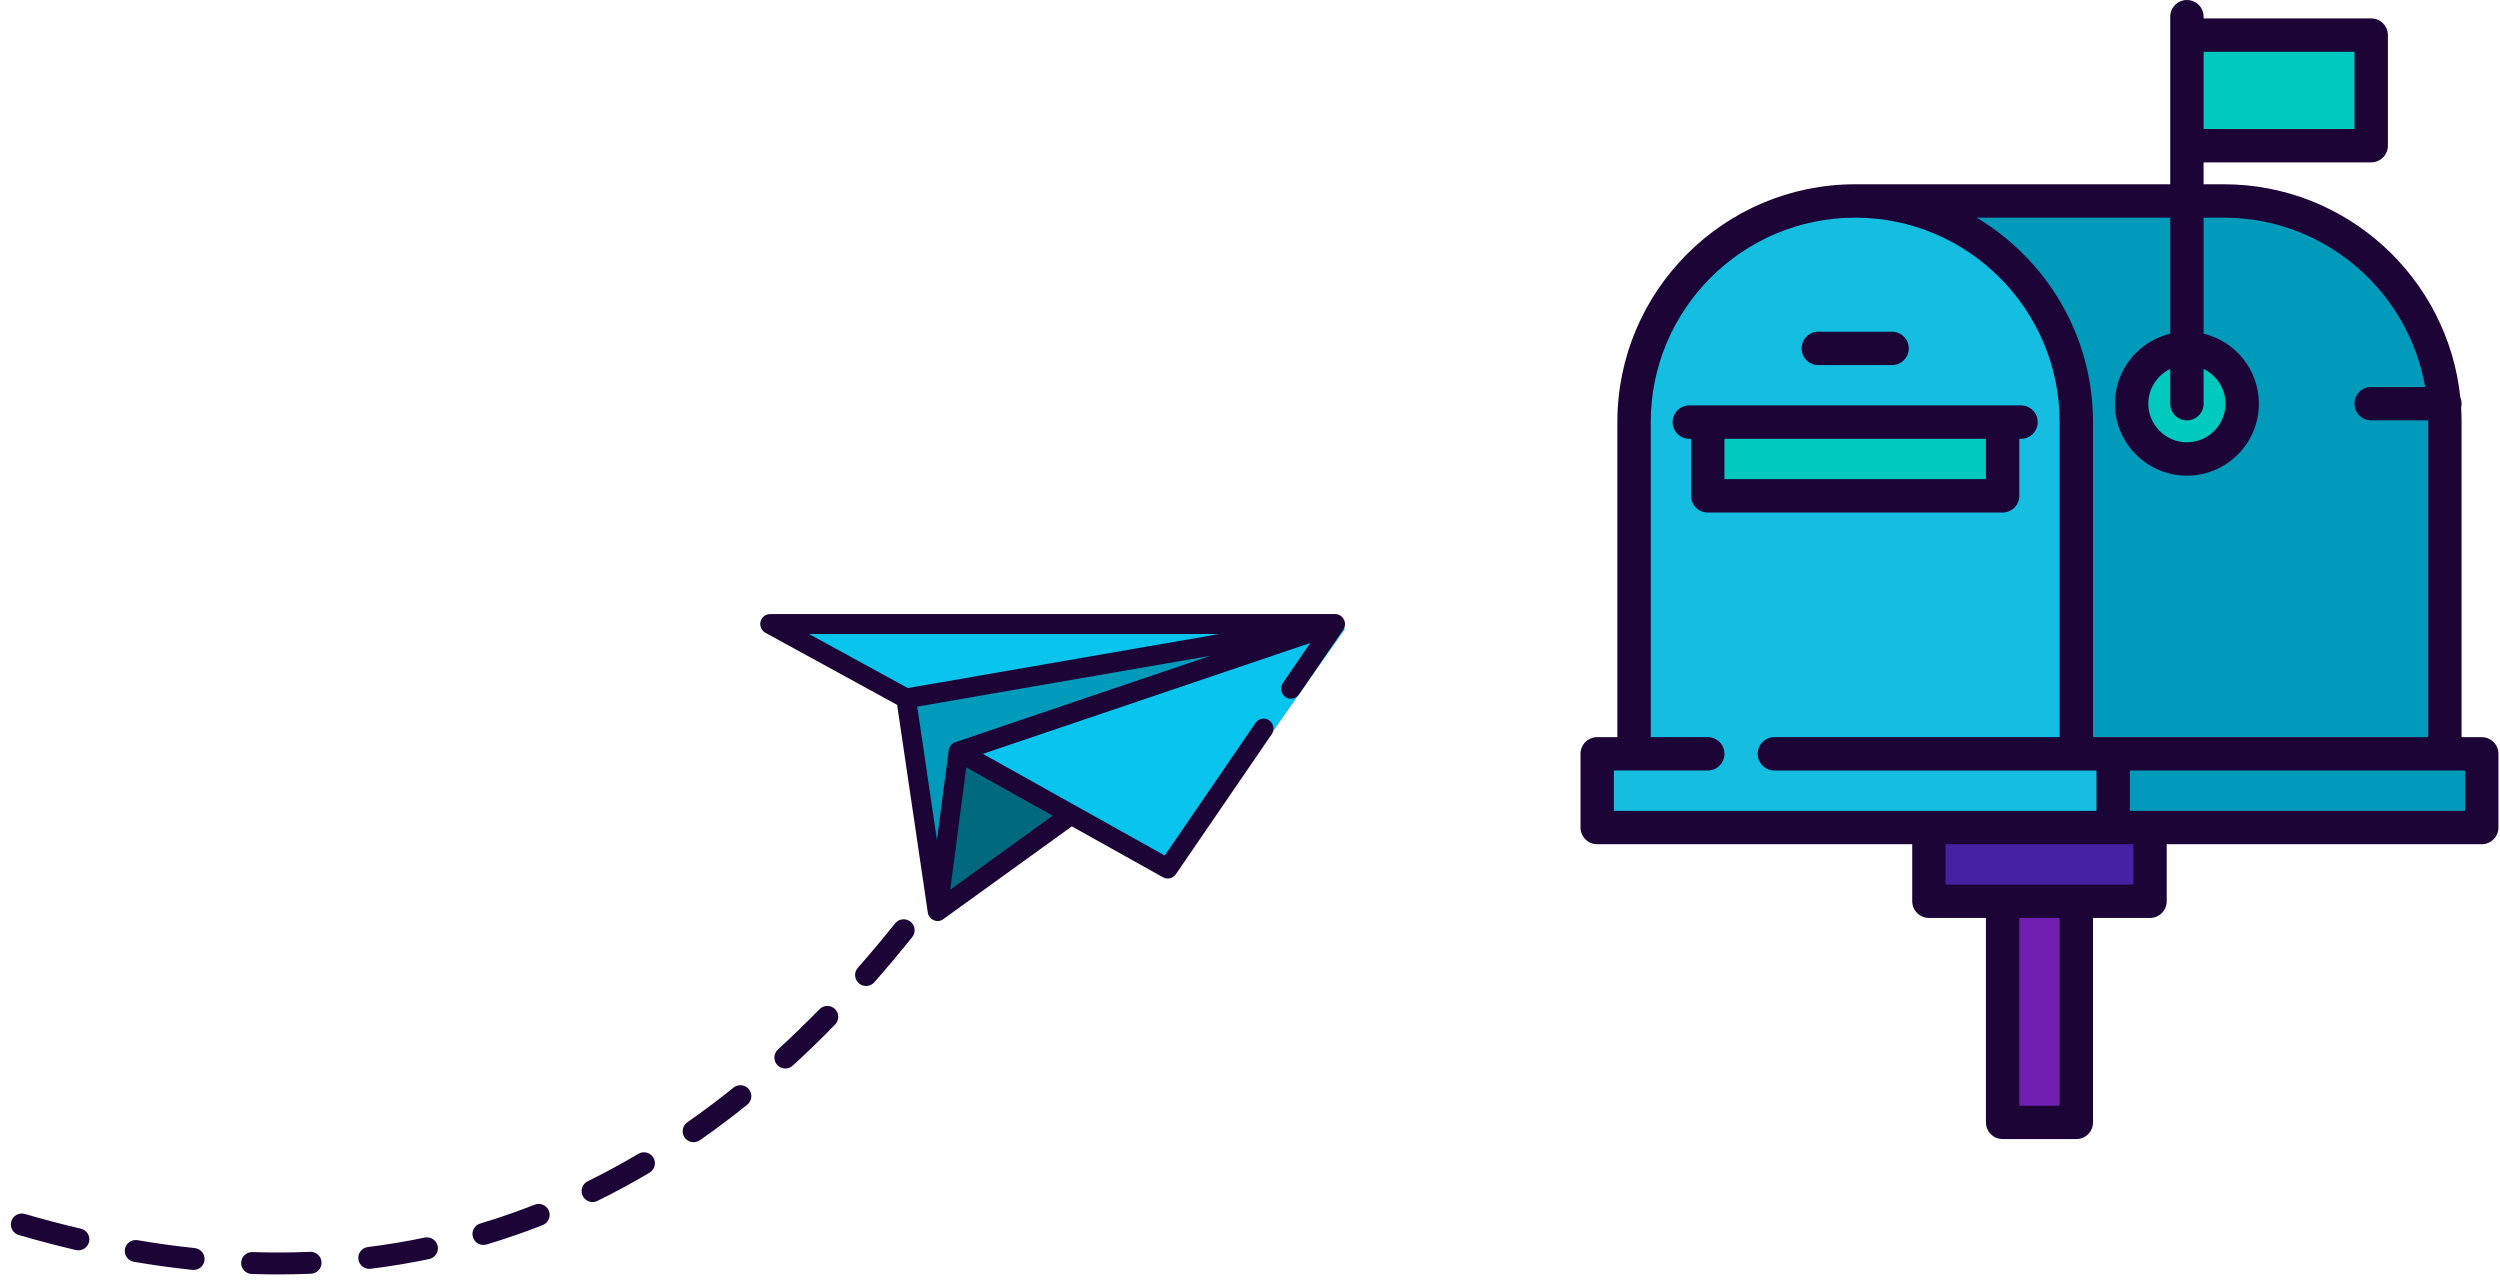
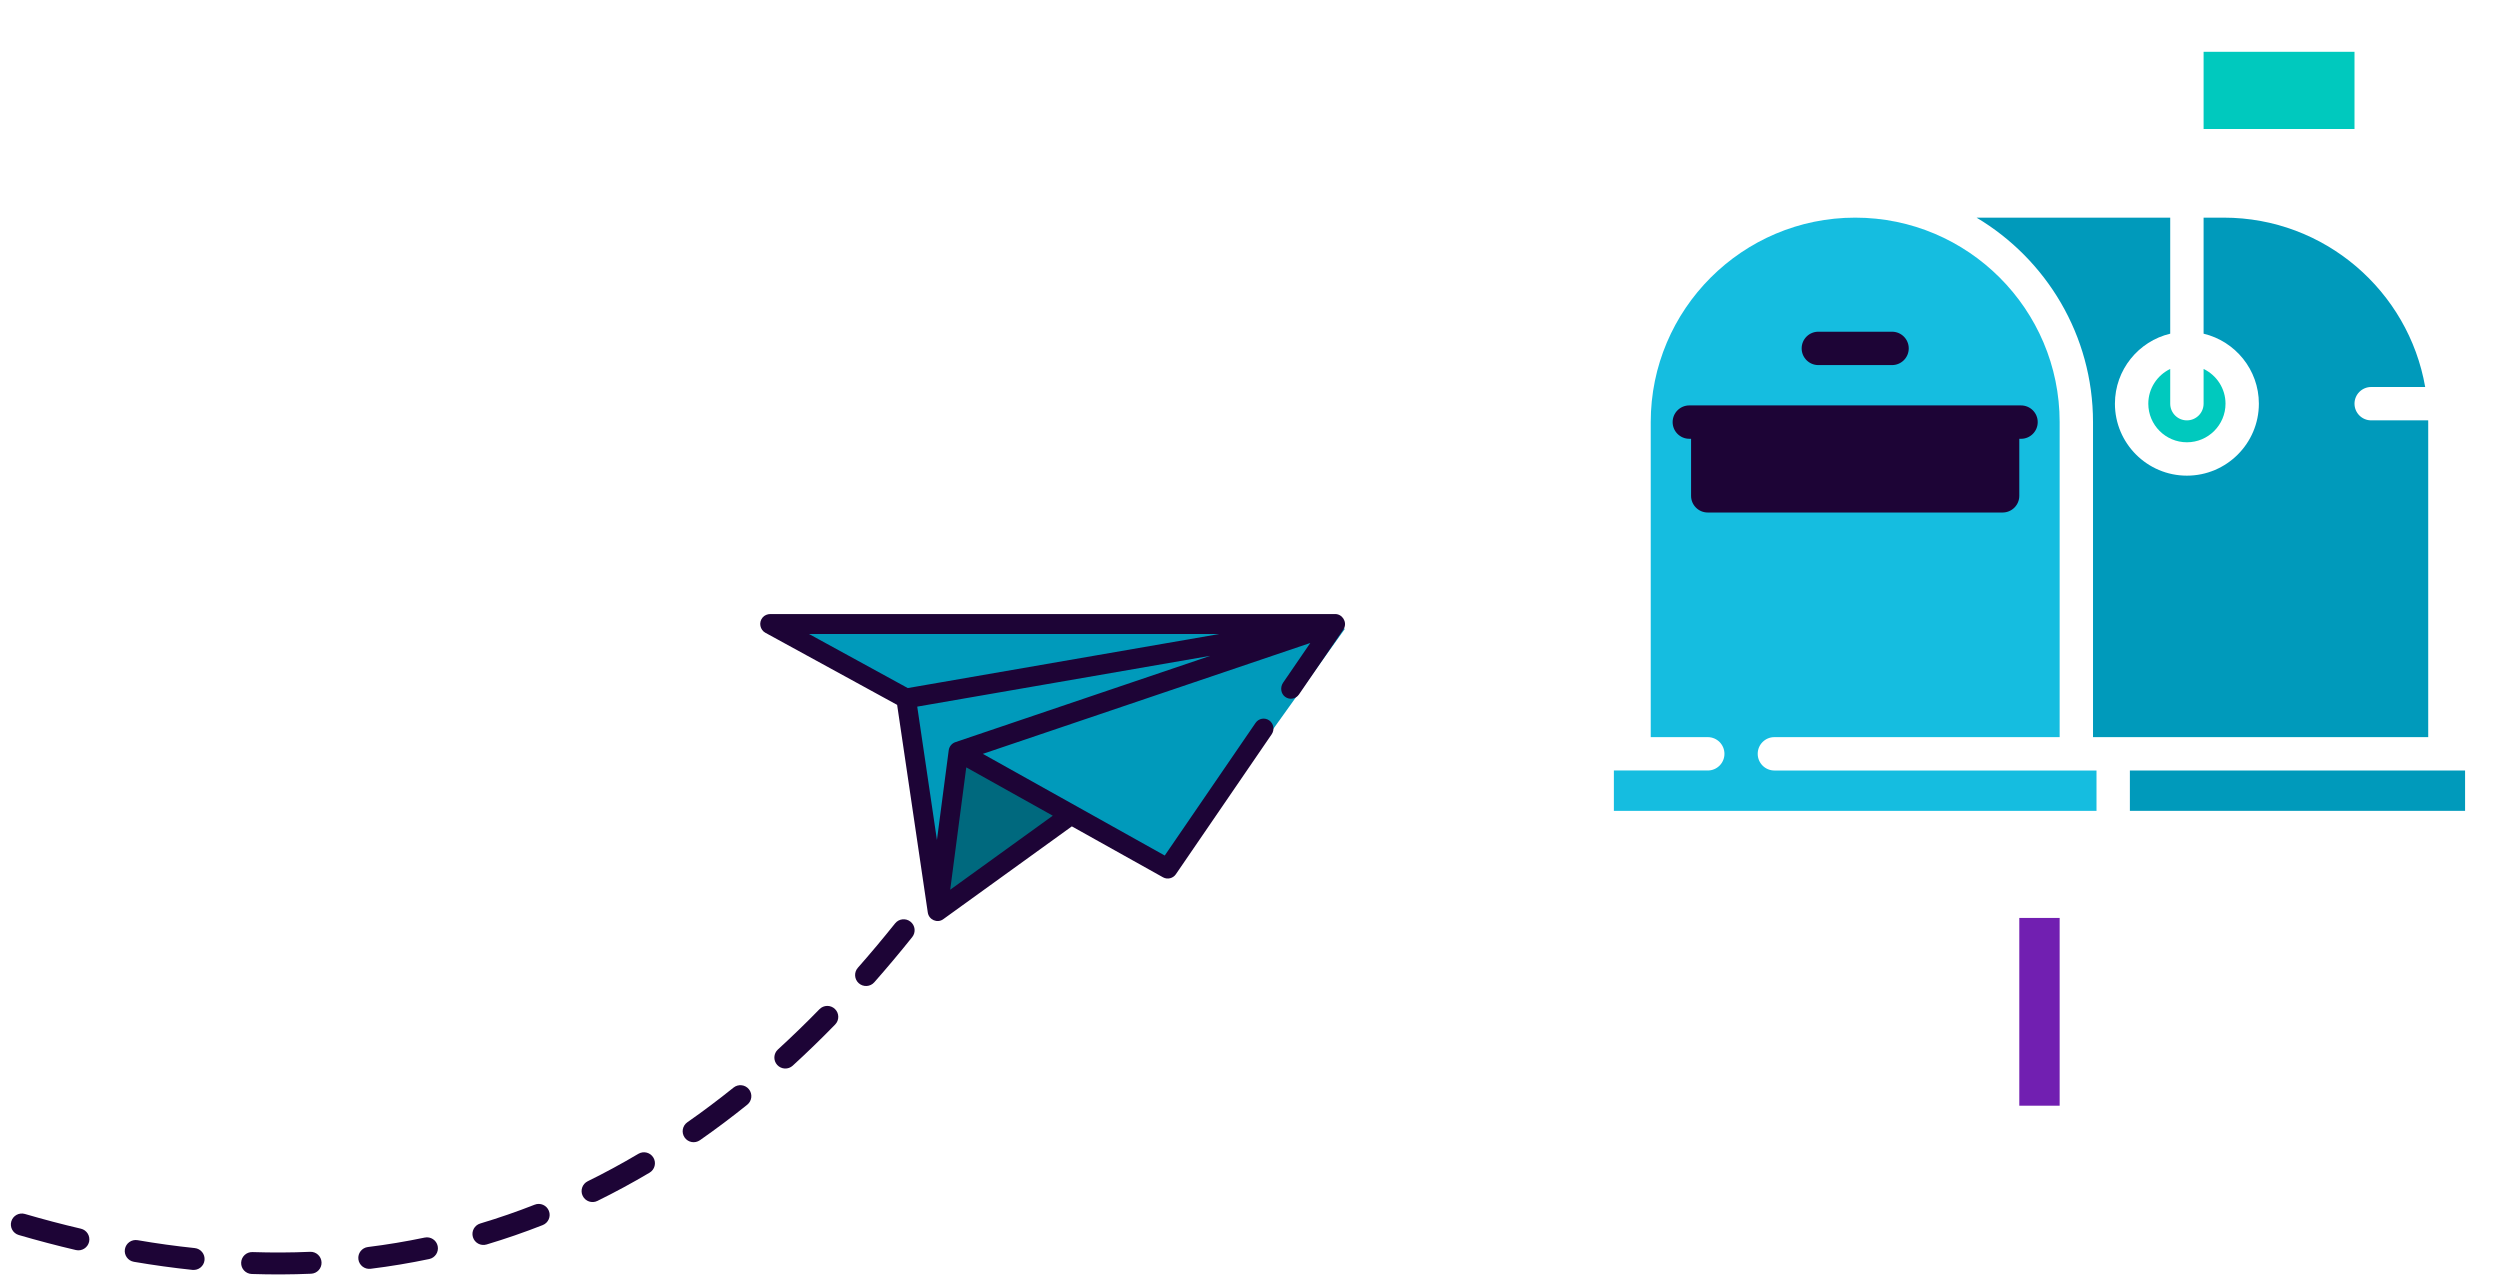
<svg xmlns="http://www.w3.org/2000/svg" width="171" height="88" viewBox="0 0 171 88">
  <g fill="none" fill-rule="evenodd">
    <g>
-       <path fill="#1D0436" fill-rule="nonzero" d="M61.752 50.42h-1.38V28.872c0-.335-.01-.668-.03-.998.02-.084.03-.172.03-.262 0-.157-.03-.306-.088-.442-.854-8.173-7.784-14.566-16.179-14.566h-1.38v-1.498H54.19c.63 0 1.142-.511 1.142-1.142V2.401c0-.63-.511-1.141-1.142-1.141H42.726v-.119c0-.63-.511-1.141-1.142-1.141-.63 0-1.14.511-1.14 1.141V12.604h-21.55c-8.97 0-16.267 7.298-16.267 16.268V50.42h-1.38c-.63 0-1.14.51-1.14 1.141v5.042c0 .63.51 1.142 1.14 1.142h21.549v3.9c0 .631.51 1.142 1.14 1.142h3.902v13.985c0 .63.51 1.141 1.14 1.141h5.043c.63 0 1.141-.511 1.141-1.141V62.787h3.901c.63 0 1.141-.511 1.141-1.141v-3.901h21.548c.63 0 1.141-.511 1.141-1.142v-5.042c0-.63-.51-1.14-1.14-1.14z" transform="translate(108)" />
      <path fill="#009ABB" fill-rule="nonzero" d="M60.611 55.462L37.684 55.462 37.684 52.703 60.611 52.703z" transform="translate(108)" />
-       <path fill="#4721A3" fill-rule="nonzero" d="M37.922 60.504H25.078v-2.76H37.922v2.76z" transform="translate(108)" />
      <path fill="#711FB1" fill-rule="nonzero" d="M32.88 75.63L30.12 75.63 30.12 62.787 32.88 62.787z" transform="translate(108)" />
      <path fill="#15BDE0" fill-rule="nonzero" d="M2.389 55.462v-2.76h6.422c.63 0 1.141-.51 1.141-1.14 0-.63-.51-1.142-1.141-1.142H4.91V28.872c0-7.711 6.274-13.985 13.985-13.985 7.711 0 13.985 6.274 13.985 13.985V50.42H13.368c-.63 0-1.141.51-1.141 1.141 0 .63.51 1.142 1.141 1.142h22.033v2.759H2.389z" transform="translate(108)" />
      <path fill="#009ABB" fill-rule="nonzero" d="M40.443 14.887v7.937c-2.166.516-3.782 2.466-3.782 4.788 0 2.714 2.209 4.923 4.923 4.923 2.715 0 4.923-2.208 4.923-4.923 0-2.322-1.616-4.272-3.781-4.788v-7.937h1.38c6.892 0 12.635 5.013 13.777 11.584h-3.694c-.63 0-1.141.51-1.141 1.141 0 .63.51 1.141 1.141 1.141h3.9l.001.12V50.42H35.162V28.872c0-5.94-3.2-11.145-7.966-13.985h13.247z" transform="translate(108)" />
      <path fill="#00C9BE" fill-rule="nonzero" d="M41.584 28.753c.63 0 1.142-.51 1.142-1.141v-2.377c.885.427 1.499 1.33 1.499 2.377 0 1.456-1.185 2.64-2.64 2.64-1.457 0-2.641-1.184-2.641-2.64 0-1.047.614-1.95 1.499-2.377v2.377c0 .63.511 1.141 1.141 1.141zM42.726 3.543L53.048 3.543 53.048 8.823 42.726 8.823 42.726 3.543z" transform="translate(108)" />
      <path fill="#1D0436" fill-rule="nonzero" d="M30.24 27.73H7.55c-.63 0-1.142.512-1.142 1.142 0 .63.511 1.141 1.141 1.141h.12v3.901c0 .63.51 1.142 1.141 1.142h20.168c.63 0 1.142-.511 1.142-1.142v-3.9h.119c.63 0 1.141-.512 1.141-1.142 0-.63-.511-1.141-1.141-1.141z" transform="translate(108)" />
-       <path fill="#00C9BE" fill-rule="nonzero" d="M27.838 32.773L9.952 32.773 9.952 30.013 27.838 30.013z" transform="translate(108)" />
      <path fill="#1D0436" d="M21.416 22.689h-5.042c-.63 0-1.141.511-1.141 1.141s.51 1.142 1.141 1.142h5.042c.63 0 1.142-.511 1.142-1.142 0-.63-.511-1.141-1.142-1.141z" transform="translate(108)" />
    </g>
    <g>
      <path fill="#1D0436" fill-rule="nonzero" d="M1.283 42.475c-.398-.116-.626-.533-.51-.93.116-.398.533-.626.93-.51 1.288.376 2.564.712 3.83 1.007.403.094.653.498.56.901-.095.403-.498.654-.902.56-1.292-.302-2.594-.645-3.908-1.028zm7.874 1.832c-.408-.07-.683-.458-.613-.866.07-.409.458-.683.866-.613 1.317.226 2.62.406 3.912.54.412.044.71.413.668.825-.043.412-.412.71-.824.668-1.324-.139-2.66-.324-4.01-.554zm8.062.834c-.414-.014-.739-.36-.725-.774.014-.414.36-.739.774-.725 1.33.044 2.644.038 3.945-.018.413-.017.763.304.78.718.019.413-.302.763-.716.781-1.34.057-2.692.063-4.058.018zm8.13-.356c-.41.05-.785-.241-.836-.652-.051-.411.24-.786.652-.837 1.31-.162 2.605-.378 3.885-.646.405-.085.803.175.888.58.085.406-.175.803-.58.888-1.322.277-2.658.5-4.009.667zm7.931-1.662c-.397.119-.815-.107-.933-.504-.119-.397.106-.815.503-.933 1.255-.376 2.496-.804 3.722-1.286.385-.152.82.038.972.424.152.385-.038.82-.423.972-1.265.497-2.545.94-3.84 1.327zm7.582-2.98c-.372.183-.821.03-1.004-.342-.183-.372-.03-.821.342-1.004 1.17-.575 2.324-1.2 3.466-1.877.356-.21.816-.093 1.027.263.212.356.094.817-.262 1.028-1.175.696-2.365 1.34-3.569 1.932zm7.01-4.151c-.339.237-.806.154-1.043-.186-.237-.34-.154-.807.186-1.044 1.065-.744 2.118-1.534 3.158-2.37.323-.26.795-.209 1.054.114.26.323.209.795-.114 1.055-1.067.858-2.147 1.668-3.24 2.431zm6.35-5.101c-.305.28-.78.258-1.06-.048-.279-.305-.258-.78.048-1.06.958-.876 1.906-1.794 2.841-2.753.29-.297.765-.302 1.061-.013.297.289.302.764.013 1.06-.955.98-1.923 1.918-2.903 2.814zm5.58-5.703c-.274.311-.748.341-1.059.067-.31-.274-.34-.748-.067-1.058.86-.976 1.71-1.988 2.549-3.037.259-.324.73-.376 1.054-.117.324.259.376.73.117 1.054-.854 1.068-1.72 2.098-2.594 3.091z" transform="translate(0 42)" />
      <g>
        <path fill="#009ABB" d="M2 1L40 1 28.986 16.393 28.362 17.028 21.508 13.585 12.504 20 10.263 5.806z" transform="translate(0 42) translate(52)" />
        <path fill="#00697E" d="M13.519 10L12 20 21 13.92z" transform="translate(0 42) translate(52)" />
-         <path fill="#09C4EC" d="M2 1L38 1 10.507 6zM14 9.827L28.083 18 40 1z" transform="translate(0 42) translate(52)" />
        <path fill="#1D0436" fill-rule="nonzero" d="M39.325 0H.697C.492 0 .29.082.158.242c-.287.349-.16.847.194 1.04l9.01 4.93c.001 0 .002 0 .002.002l2.098 14.208c.075.493.65.745 1.052.455l8.8-6.352h.003l6.235 3.484c.298.166.681.075.875-.208l6.556-9.576c.212-.309.137-.734-.168-.949-.304-.215-.722-.139-.934.17l-6.21 9.07c0 .001-.002.002-.004.001L15.232 9.568c-.003-.001-.002-.005 0-.006l22.384-7.58c.003-.002.005.002.004.004l-1.856 2.71c-.211.309-.162.744.136.966.305.227.733.153.948-.16l3.033-4.43c.02-.029.037-.059.051-.09C40.15.534 39.814 0 39.325 0zM20.004 13.791c.002.001.002.005 0 .006l-7.003 5.056c-.003.001-.006 0-.006-.003l1.097-8.357c0-.002.003-.004.005-.003l5.907 3.301zM30.751 2.87L13.345 8.764c-.24.081-.42.301-.453.556l-.803 6.116c0 .004-.006.004-.006 0l-1.344-9.1c0-.001.001-.003.003-.003l20.008-3.47c.004-.002.005.004.001.006zm.622-1.499l-21.28 3.692h-.002L3.344 1.37c-.003-.002-.002-.006.002-.006h28.027c.004 0 .004.006 0 .006z" transform="translate(0 42) translate(52)" />
      </g>
    </g>
  </g>
</svg>